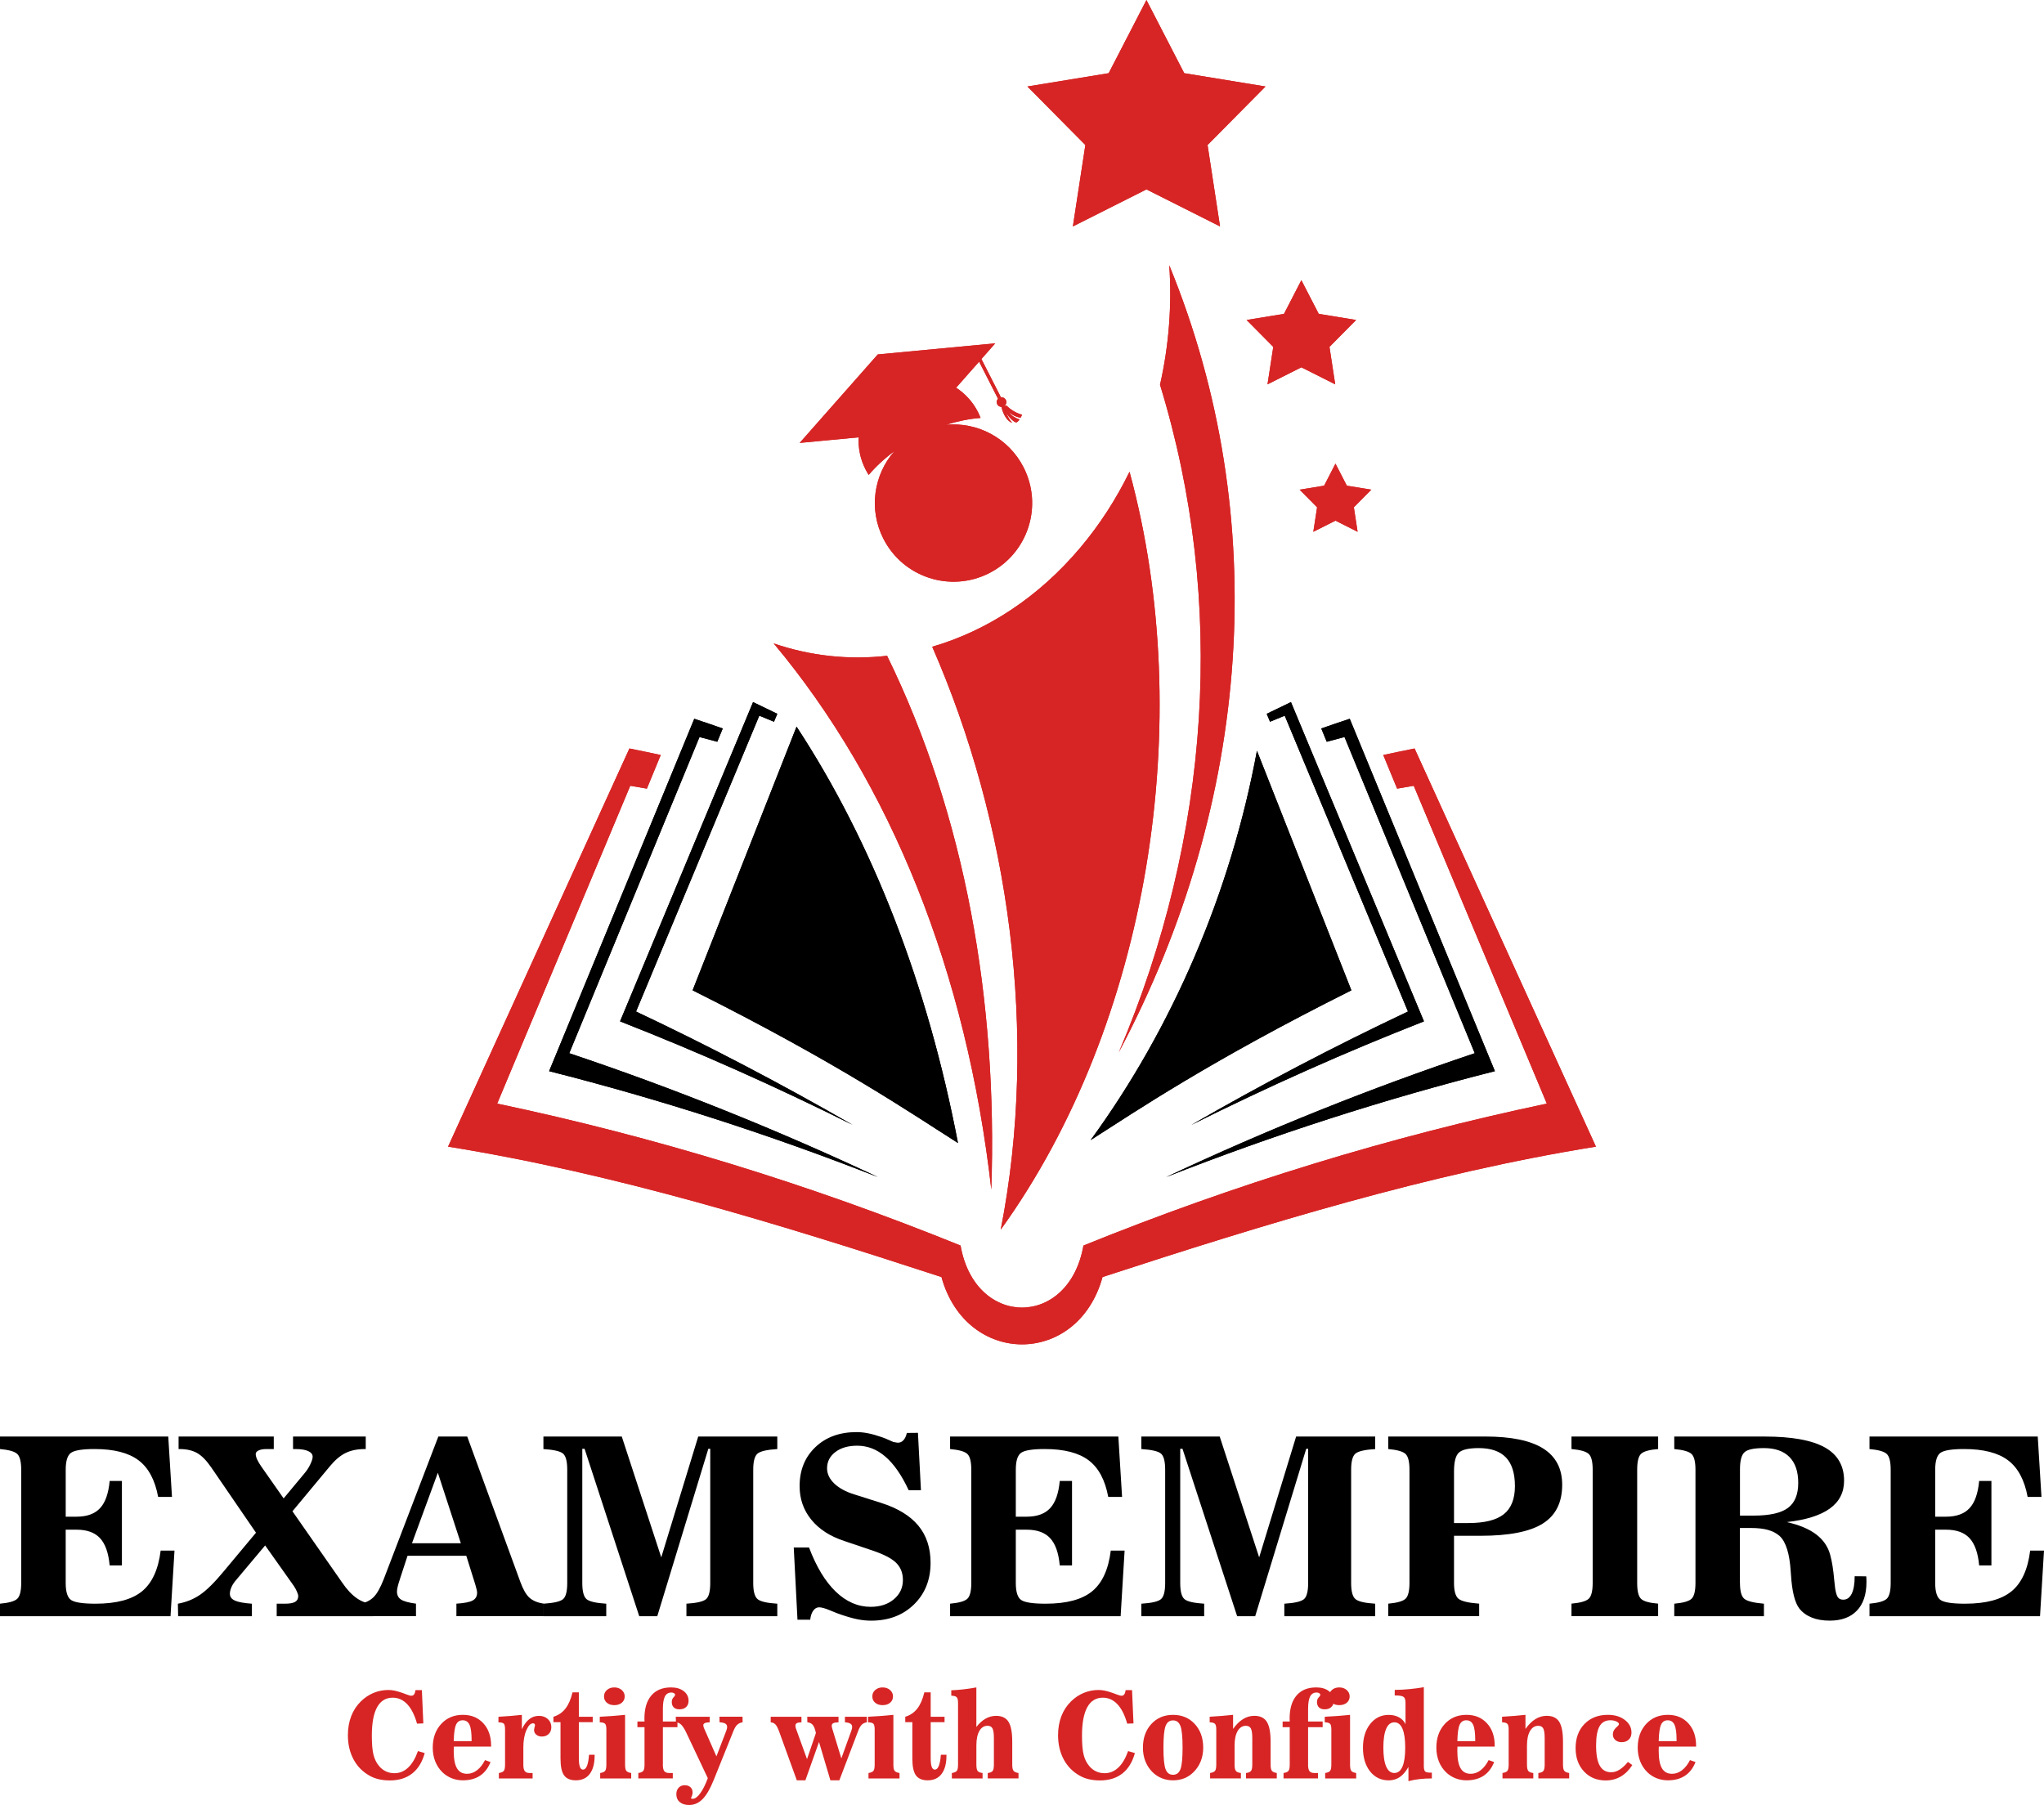
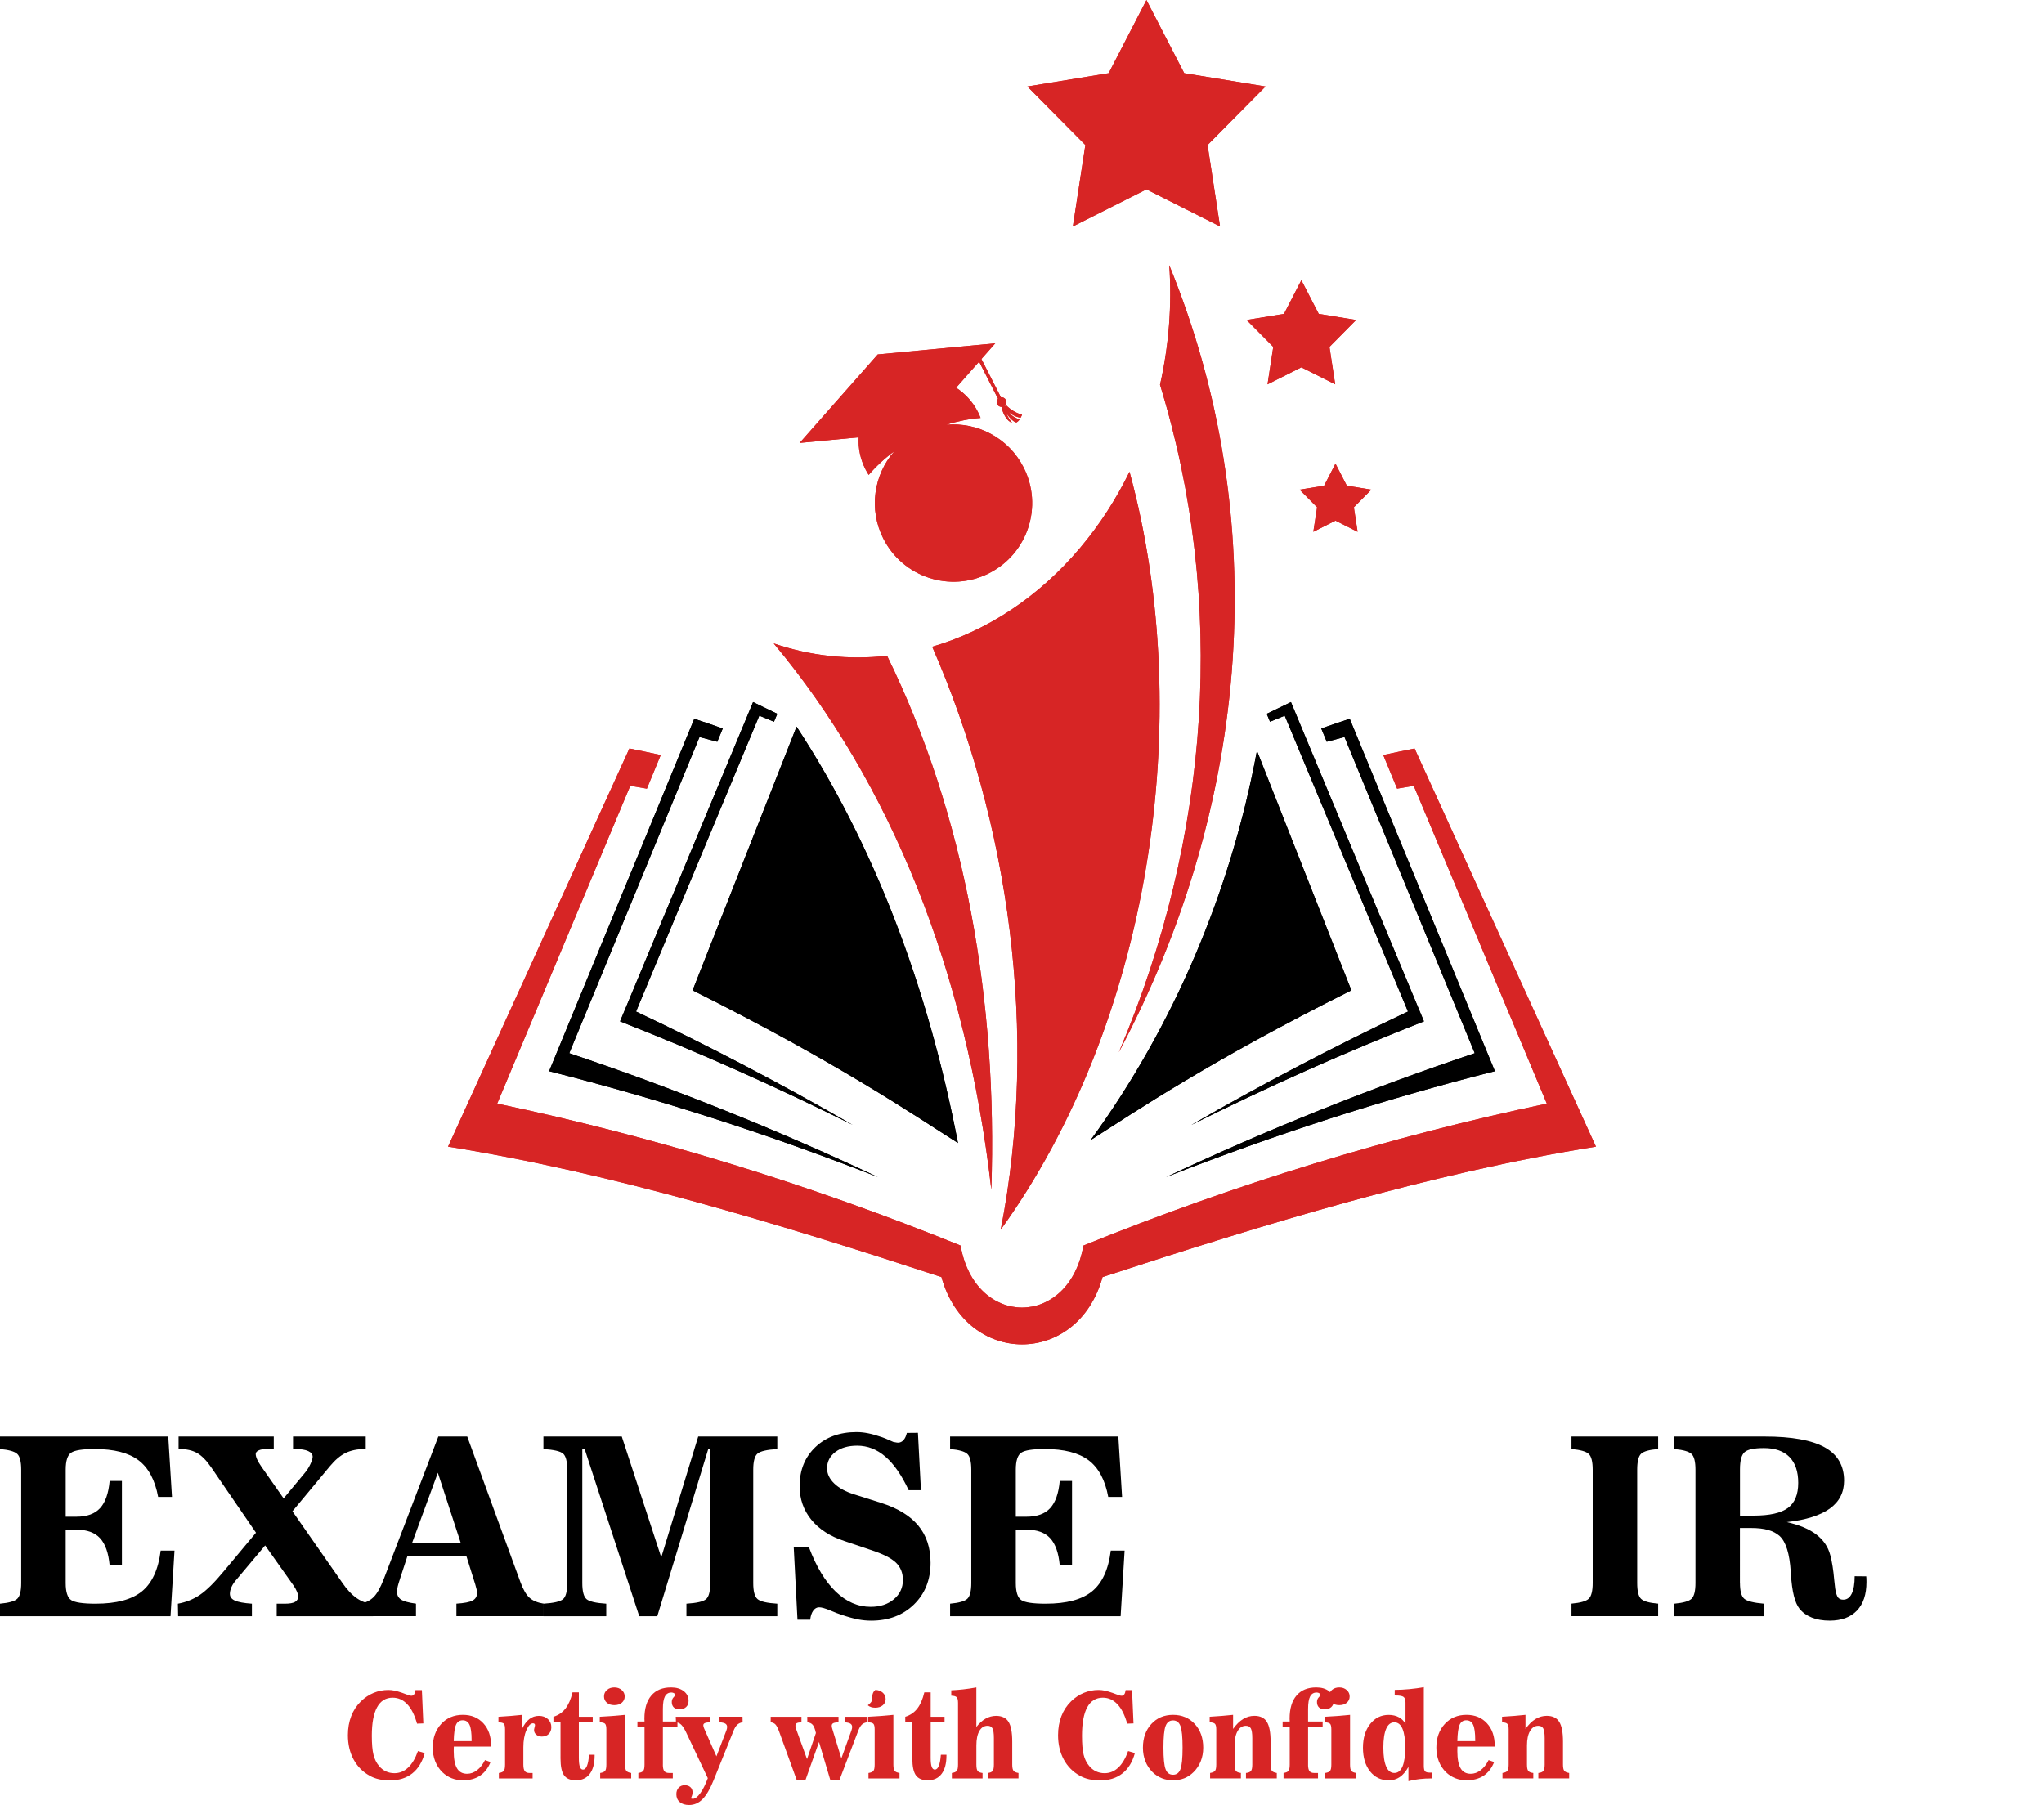
<svg xmlns="http://www.w3.org/2000/svg" xmlns:xlink="http://www.w3.org/1999/xlink" version="1.1" id="Layer_1" x="0px" y="0px" style="enable-background:new 0 0 2139.21 1199.38;" xml:space="preserve" viewBox="527.31 120.72 1084.59 957.91">
  <style type="text/css"> .st0{fill:#D72525;} .st1{clip-path:url(#SVGID_4_);} .st2{clip-path:url(#SVGID_8_);fill:#D72525;} .st3{clip-path:url(#SVGID_10_);fill:#D72525;} .st4{clip-path:url(#SVGID_12_);fill:#D72525;} .st5{clip-path:url(#SVGID_14_);fill:#D72525;} .st6{clip-path:url(#SVGID_16_);fill:#D72525;} .st7{clip-path:url(#SVGID_18_);fill:#D72525;} </style>
  <g>
    <g>
      <path d="M527.31,978.43v-6.64c4.73-0.43,7.78-1.3,9.17-2.62c1.38-1.32,2.08-4.11,2.08-8.37v-60.09c0-4.26-0.69-7.05-2.08-8.37 c-1.39-1.32-4.44-2.19-9.17-2.62v-6.64h89.28l1.98,32.06h-7.34c-1.66-8.98-5.13-15.47-10.41-19.45 c-5.28-3.98-13.05-5.97-23.31-5.97c-6.39,0-10.54,0.65-12.45,1.95c-1.92,1.3-2.88,4.31-2.88,9.04v24.91h5.75 c5.53,0,9.7-1.51,12.49-4.54c2.79-3.02,4.48-7.83,5.08-14.43H592v44.83h-6.51c-0.6-6.6-2.29-11.41-5.08-14.43 c-2.79-3.02-6.95-4.53-12.49-4.53h-5.75v28.29c0,4.77,0.97,7.79,2.91,9.07c1.94,1.28,6.25,1.92,12.93,1.92 c11.07,0,19.29-2.19,24.65-6.58c5.36-4.38,8.66-11.58,9.9-21.59h7.34l-2.11,34.81H527.31z" />
      <path d="M668,940.88l-15.39,18.33c-1.06,1.19-1.88,2.44-2.46,3.74c-0.58,1.3-0.86,2.5-0.86,3.61c0,1.58,0.88,2.77,2.65,3.58 c1.77,0.81,4.78,1.36,9.04,1.66v6.64h-39.15l-0.13-6.64c4.3-0.77,8.2-2.33,11.69-4.69c3.49-2.36,7.7-6.52,12.64-12.49l17.11-20.5 l-23.76-34.68c-2.55-3.7-5.07-6.25-7.53-7.63c-2.47-1.38-5.54-2.08-9.2-2.08h-0.58v-6.64h50.51v6.64h-3.96 c-1.71,0-3.07,0.25-4.09,0.73c-1.02,0.49-1.53,1.12-1.53,1.88c0,0.85,0.25,1.83,0.77,2.94c0.51,1.11,1.25,2.36,2.23,3.77 l11.81,16.86l10.99-13.22c1.28-1.49,2.33-3.11,3.16-4.85c0.83-1.74,1.25-3.09,1.25-4.02c0-1.28-0.78-2.28-2.33-3 c-1.55-0.72-3.78-1.09-6.67-1.09h-1.41v-6.64h38.58v6.64h-0.51c-3.96,0-7.35,0.69-10.18,2.08c-2.83,1.38-5.63,3.76-8.4,7.12 l-19.8,23.82l25.16,36.08c0.25,0.38,0.64,0.94,1.15,1.66c5.11,7.54,10.6,11.3,16.48,11.3v6.64h-51.15v-6.64h4.47 c2.43,0,4.19-0.32,5.3-0.96c1.11-0.64,1.66-1.68,1.66-3.13c0-0.47-0.23-1.25-0.7-2.33c-0.47-1.09-1.02-2.1-1.66-3.03L668,940.88z" />
      <path d="M718.71,978.43v-6.64c2.85-0.6,5.16-1.79,6.93-3.58c1.77-1.79,3.52-4.92,5.27-9.39l28.99-75.74h15.33l28.23,77.27 c1.45,3.96,3.06,6.73,4.82,8.3s4.27,2.62,7.51,3.13v6.64h-46.3v-6.64c4.13-0.26,6.99-0.81,8.59-1.66 c1.59-0.85,2.39-2.23,2.39-4.15c0-0.77-0.3-2.13-0.89-4.09c-0.09-0.26-0.13-0.4-0.13-0.45l-4.72-15.07h-31.17l-3.89,11.88 l-0.13,0.45c-1.06,3.11-1.59,5.32-1.59,6.64c0,1.92,0.72,3.34,2.17,4.28c1.45,0.94,4.09,1.66,7.92,2.17v6.64H718.71z M745.91,939.73h25.93l-12.2-37.42L745.91,939.73z" />
      <path d="M837.5,889.6h-1.21v71.21c0,4.43,0.75,7.28,2.24,8.56c1.49,1.28,4.98,2.09,10.47,2.43v6.64h-33.34v-6.64 c5.49-0.34,8.97-1.15,10.44-2.43c1.47-1.28,2.2-4.13,2.2-8.56v-60.09c0-4.43-0.73-7.28-2.2-8.56c-1.47-1.28-4.95-2.08-10.44-2.43 v-6.64h41.58l20.95,64.12l19.61-64.12h41.96v6.64c-5.53,0.34-9.05,1.16-10.54,2.46c-1.49,1.3-2.23,4.14-2.23,8.53v60.09 c0,4.39,0.75,7.23,2.26,8.53c1.51,1.3,5.01,2.12,10.51,2.46v6.64h-48.22v-6.64c5.49-0.34,8.97-1.15,10.44-2.43 c1.47-1.28,2.2-4.13,2.2-8.56V889.6h-1.02l-27.08,88.83h-9.58L837.5,889.6z" />
      <path d="M950.47,980.29l-1.98-38.32h8.11c3.87,10.26,8.6,18.07,14.18,23.44c5.58,5.36,11.75,8.05,18.52,8.05 c5.02,0,9.13-1.34,12.32-4.02c3.19-2.68,4.79-6.09,4.79-10.22c0-3.79-1.25-6.88-3.74-9.26c-2.49-2.38-6.95-4.62-13.38-6.71 l-13.99-4.73c-7.54-2.47-13.37-6.24-17.5-11.3c-4.13-5.07-6.2-11.01-6.2-17.82c0-8.47,2.79-15.37,8.37-20.69 c5.58-5.32,12.86-7.98,21.84-7.98c1.96,0,4.01,0.21,6.16,0.64c2.15,0.43,4.63,1.13,7.44,2.11c1.32,0.47,2.62,1,3.89,1.6 c1.28,0.6,1.96,0.89,2.04,0.89c0.17,0,0.53,0.06,1.09,0.19c0.55,0.13,1.02,0.19,1.41,0.19c1.11,0,2.07-0.45,2.88-1.34 c0.81-0.89,1.4-2.17,1.79-3.83l5.88-0.06l1.6,30.46h-6.51c-3.71-7.96-7.82-13.89-12.33-17.79c-4.51-3.9-9.51-5.84-15.01-5.84 c-4.77,0-8.62,1.12-11.56,3.35s-4.41,5.12-4.41,8.65c0,2.94,1.28,5.63,3.83,8.08c2.55,2.45,6.11,4.38,10.67,5.78l14.11,4.47 c8.86,2.81,15.45,6.83,19.8,12.07c4.34,5.24,6.51,11.82,6.51,19.73c0,9.03-2.94,16.4-8.81,22.13s-13.45,8.59-22.73,8.59 c-2.26,0-4.57-0.22-6.93-0.67c-2.36-0.45-5.31-1.27-8.84-2.46c-1.24-0.38-3.19-1.14-5.88-2.27c-2.68-1.13-4.66-1.69-5.94-1.69 c-1.24,0-2.28,0.6-3.13,1.79c-0.85,1.19-1.39,2.79-1.6,4.79H950.47z" />
      <path d="M1031.45,978.43v-6.64c4.73-0.43,7.78-1.3,9.17-2.62c1.38-1.32,2.08-4.11,2.08-8.37v-60.09c0-4.26-0.69-7.05-2.08-8.37 c-1.39-1.32-4.44-2.19-9.17-2.62v-6.64h89.28l1.98,32.06h-7.34c-1.66-8.98-5.13-15.47-10.41-19.45 c-5.28-3.98-13.05-5.97-23.31-5.97c-6.39,0-10.54,0.65-12.45,1.95c-1.92,1.3-2.88,4.31-2.88,9.04v24.91h5.75 c5.53,0,9.7-1.51,12.49-4.54c2.79-3.02,4.48-7.83,5.08-14.43h6.51v44.83h-6.51c-0.6-6.6-2.29-11.41-5.08-14.43 c-2.79-3.02-6.95-4.53-12.49-4.53h-5.75v28.29c0,4.77,0.97,7.79,2.91,9.07c1.94,1.28,6.25,1.92,12.93,1.92 c11.07,0,19.29-2.19,24.65-6.58c5.36-4.38,8.66-11.58,9.9-21.59h7.34l-2.11,34.81H1031.45z" />
-       <path d="M1154.77,889.6h-1.21v71.21c0,4.43,0.75,7.28,2.24,8.56c1.49,1.28,4.98,2.09,10.47,2.43v6.64h-33.34v-6.64 c5.49-0.34,8.97-1.15,10.44-2.43c1.47-1.28,2.2-4.13,2.2-8.56v-60.09c0-4.43-0.73-7.28-2.2-8.56c-1.47-1.28-4.95-2.08-10.44-2.43 v-6.64h41.58l20.94,64.12l19.61-64.12h41.96v6.64c-5.53,0.34-9.05,1.16-10.54,2.46c-1.49,1.3-2.23,4.14-2.23,8.53v60.09 c0,4.39,0.75,7.23,2.26,8.53c1.51,1.3,5.01,2.12,10.51,2.46v6.64h-48.22v-6.64c5.49-0.34,8.97-1.15,10.44-2.43 c1.47-1.28,2.2-4.13,2.2-8.56V889.6h-1.02l-27.08,88.83h-9.58L1154.77,889.6z" />
-       <path d="M1275.21,900.71c0-4.26-0.69-7.05-2.08-8.37c-1.39-1.32-4.44-2.19-9.17-2.62v-6.64h51.47c13.75,0,23.99,2.12,30.72,6.35 c6.73,4.24,10.09,10.66,10.09,19.26c0,9.41-3.44,16.27-10.31,20.59c-6.88,4.32-17.91,6.48-33.11,6.48h-13.98v25.03 c0,4.26,0.79,7.05,2.36,8.37c1.57,1.32,5.24,2.19,10.98,2.62v6.64h-48.22v-6.64c4.73-0.43,7.78-1.3,9.17-2.62 c1.38-1.32,2.08-4.11,2.08-8.37V900.71z M1298.84,901.67V929h7.6c8.6,0,14.87-1.56,18.81-4.69c3.94-3.13,5.91-8.1,5.91-14.91 c0-6.81-1.59-11.88-4.76-15.2c-3.17-3.32-7.99-4.98-14.47-4.98c-5.28,0-8.78,0.8-10.51,2.4S1298.84,896.56,1298.84,901.67z" />
      <path d="M1372.42,900.71c0-4.26-0.69-7.05-2.08-8.37c-1.39-1.32-4.44-2.19-9.17-2.62v-6.64h45.98v6.64 c-4.64,0.38-7.66,1.22-9.04,2.52c-1.39,1.3-2.08,4.12-2.08,8.46v60.09c0,4.34,0.69,7.16,2.08,8.46c1.38,1.3,4.4,2.14,9.04,2.52 v6.64h-45.98v-6.64c4.73-0.43,7.78-1.3,9.17-2.62c1.38-1.32,2.08-4.11,2.08-8.37V900.71z" />
      <path d="M1450.58,960.81c0,4.26,0.74,7.04,2.24,8.34c1.49,1.3,4.98,2.18,10.47,2.65v6.64h-47.58v-6.64 c4.73-0.43,7.78-1.3,9.17-2.62c1.38-1.32,2.08-4.11,2.08-8.37v-60.09c0-4.26-0.69-7.05-2.08-8.37c-1.39-1.32-4.44-2.19-9.17-2.62 v-6.64h47.96c14.35,0,24.96,1.91,31.84,5.72c6.87,3.81,10.31,9.72,10.31,17.72c0,6.22-2.52,11.14-7.57,14.78 c-5.05,3.64-12.66,6.03-22.83,7.18c6.64,1.49,11.86,3.68,15.65,6.58c3.79,2.9,6.26,6.54,7.41,10.92 c0.94,3.41,1.64,7.83,2.11,13.28c0.21,2.13,0.38,3.64,0.51,4.53c0.38,2.34,0.88,3.91,1.5,4.69c0.62,0.79,1.55,1.18,2.78,1.18 c1.96,0,3.46-1.06,4.5-3.19c1.04-2.13,1.56-5.21,1.56-9.26l6.13,0.06c0.04,0.34,0.07,0.72,0.09,1.15 c0.02,0.43,0.03,1.06,0.03,1.92c0,6.56-1.69,11.6-5.08,15.14c-3.38,3.53-8.19,5.3-14.4,5.3c-3.66,0-6.85-0.54-9.55-1.63 c-2.7-1.09-4.88-2.67-6.55-4.76c-2.43-3.11-3.92-9.09-4.47-17.95c-0.05-0.72-0.09-1.3-0.13-1.72c-0.6-9.49-2.55-15.77-5.88-18.84 c-1.62-1.45-3.65-2.52-6.1-3.22c-2.45-0.7-5.52-1.05-9.23-1.05h-5.75V960.81z M1450.58,900.46v24.59h7.22 c8.47,0,14.54-1.35,18.2-4.06c3.66-2.7,5.49-7.14,5.49-13.31c0-6-1.56-10.58-4.66-13.73c-3.11-3.15-7.62-4.73-13.54-4.73 c-5.24,0-8.66,0.72-10.28,2.17C1451.39,892.84,1450.58,895.86,1450.58,900.46z" />
-       <path d="M1519.3,978.43v-6.64c4.73-0.43,7.78-1.3,9.17-2.62c1.38-1.32,2.08-4.11,2.08-8.37v-60.09c0-4.26-0.69-7.05-2.08-8.37 c-1.39-1.32-4.44-2.19-9.17-2.62v-6.64h89.28l1.98,32.06h-7.34c-1.66-8.98-5.13-15.47-10.41-19.45 c-5.28-3.98-13.05-5.97-23.31-5.97c-6.39,0-10.54,0.65-12.45,1.95c-1.92,1.3-2.88,4.31-2.88,9.04v24.91h5.75 c5.53,0,9.7-1.51,12.49-4.54c2.79-3.02,4.48-7.83,5.08-14.43h6.51v44.83h-6.51c-0.6-6.6-2.29-11.41-5.08-14.43 c-2.79-3.02-6.95-4.53-12.49-4.53h-5.75v28.29c0,4.77,0.97,7.79,2.91,9.07c1.94,1.28,6.25,1.92,12.93,1.92 c11.07,0,19.29-2.19,24.65-6.58c5.36-4.38,8.66-11.58,9.9-21.59h7.34l-2.11,34.81H1519.3z" />
    </g>
    <g>
      <path class="st0" d="M751.94,1035.33l-3.34,0.12c-1.29-4.56-3.02-7.99-5.2-10.3c-2.18-2.31-4.76-3.47-7.74-3.47 c-3.66,0-6.41,1.7-8.27,5.09s-2.78,8.42-2.78,15.09c0,4.38,0.29,7.74,0.87,10.09c0.58,2.35,1.57,4.34,2.96,5.98 c1.02,1.25,2.23,2.2,3.62,2.85c1.39,0.65,2.9,0.98,4.54,0.98c2.74,0,5.16-0.99,7.27-2.98c2.11-1.98,3.84-4.91,5.21-8.77l3.59,1.07 c-1.29,4.74-3.5,8.35-6.62,10.81c-3.13,2.46-7.08,3.7-11.84,3.7c-2.08,0-4.03-0.2-5.83-0.61c-1.8-0.41-3.42-1.02-4.85-1.84 c-3.72-2.04-6.59-4.93-8.6-8.66c-2.01-3.73-3.02-8.03-3.02-12.9c0-3.7,0.59-7.07,1.76-10.11c1.17-3.04,2.91-5.67,5.2-7.9 c2.02-1.96,4.27-3.45,6.73-4.46c2.46-1.01,5.07-1.52,7.84-1.52c1.02,0,2.1,0.12,3.24,0.35c1.14,0.23,2.53,0.64,4.19,1.21 c0.47,0.16,1.09,0.4,1.87,0.7c1.33,0.53,2.3,0.8,2.91,0.8c0.57,0,1.04-0.25,1.4-0.75c0.36-0.5,0.6-1.25,0.72-2.25h3.4 L751.94,1035.33z" />
      <path class="st0" d="M787.91,1047.63h-19.78c-0.02,0.29-0.04,0.6-0.04,0.93c-0.01,0.34-0.02,0.82-0.02,1.46 c0,4.13,0.57,7.17,1.72,9.12c1.14,1.95,2.93,2.93,5.36,2.93c1.88,0,3.64-0.63,5.28-1.89s3.05-3.05,4.23-5.38l2.94,1.04 c-1.29,3.23-3.16,5.65-5.61,7.27c-2.46,1.61-5.48,2.42-9.08,2.42c-2.11,0-4.08-0.37-5.92-1.1c-1.84-0.74-3.48-1.79-4.91-3.16 c-1.68-1.64-2.95-3.56-3.83-5.78c-0.88-2.22-1.32-4.65-1.32-7.28c0-5.15,1.49-9.34,4.46-12.58c2.97-3.23,6.82-4.85,11.52-4.85 c4.5,0,8.12,1.49,10.87,4.48c2.75,2.99,4.12,6.96,4.12,11.93V1047.63z M768.07,1044.74h9.48v-0.58c0-3.78-0.36-6.48-1.09-8.08 c-0.73-1.6-1.94-2.41-3.64-2.41c-1.65,0-2.84,0.79-3.54,2.38C768.57,1037.63,768.17,1040.53,768.07,1044.74z" />
      <path class="st0" d="M792.02,1064.53v-2.88c1.31-0.2,2.18-0.58,2.62-1.14c0.44-0.55,0.66-1.64,0.66-3.28v-18.71 c0-1.6-0.22-2.61-0.66-3.05c-0.44-0.44-1.38-0.68-2.84-0.72v-2.94c2.39-0.14,4.6-0.3,6.63-0.46c2.02-0.16,3.96-0.35,5.79-0.55 v7.61c1.12-2.39,2.43-4.17,3.93-5.34c1.49-1.17,3.2-1.75,5.12-1.75c1.92,0,3.5,0.57,4.74,1.7c1.24,1.13,1.85,2.57,1.85,4.31 c0,1.49-0.47,2.69-1.39,3.6c-0.93,0.91-2.14,1.37-3.64,1.37c-1.19,0-2.17-0.33-2.96-1c-0.79-0.66-1.18-1.49-1.18-2.47 c0-0.1,0.01-0.22,0.03-0.35c0.02-0.13,0.05-0.28,0.09-0.44l0.31-1.32c0.02-0.06,0.04-0.13,0.05-0.21 c0.01-0.08,0.01-0.19,0.01-0.31c0-0.29-0.09-0.51-0.28-0.67c-0.18-0.16-0.45-0.25-0.8-0.25c-1.25,0-2.41,1.22-3.48,3.65 c-1.07,2.43-1.61,5.46-1.61,9.08v9.23c0,1.64,0.26,2.78,0.77,3.44c0.51,0.65,1.37,0.98,2.57,0.98h1.57v2.88H792.02z" />
      <path class="st0" d="M824.74,1034.68h-3.77v-2.88c2.62-0.8,4.74-2.24,6.38-4.34c1.64-2.1,2.88-4.96,3.74-8.6h3.37v12.94h7.36v2.88 h-7.36v18.98c0,2.15,0.18,3.72,0.54,4.71c0.36,0.99,0.91,1.49,1.67,1.49c0.86,0,1.56-0.66,2.1-1.99c0.54-1.33,0.9-3.29,1.09-5.89 l2.97-0.03v0.46c0,4.21-0.86,7.45-2.58,9.72c-1.72,2.27-4.17,3.4-7.36,3.4c-2.92,0-5.01-0.88-6.27-2.64 c-1.26-1.76-1.89-4.71-1.89-8.86V1034.68z" />
      <path class="st0" d="M845.78,1064.53v-2.88c1.31-0.2,2.18-0.58,2.62-1.14c0.44-0.55,0.66-1.64,0.66-3.28v-18.71 c0-1.53-0.23-2.54-0.69-3.01c-0.46-0.47-1.39-0.73-2.81-0.77v-2.94c2.08-0.1,4.25-0.23,6.5-0.4c2.25-0.16,4.56-0.37,6.93-0.61 v26.44c0,1.64,0.22,2.73,0.66,3.28c0.44,0.55,1.3,0.93,2.59,1.14v2.88H845.78z M847.81,1021.01c0-1.37,0.52-2.51,1.55-3.42 c1.03-0.91,2.34-1.36,3.91-1.36c1.57,0,2.89,0.46,3.94,1.38c1.05,0.92,1.58,2.05,1.58,3.4c0,1.37-0.51,2.48-1.52,3.34 s-2.35,1.29-4,1.29c-1.64,0-2.96-0.43-3.96-1.29C848.31,1023.49,847.81,1022.37,847.81,1021.01z" />
      <path class="st0" d="M879.03,1057.23c0,1.64,0.26,2.78,0.77,3.44c0.51,0.65,1.37,0.98,2.58,0.98h1.93v2.88h-18.28v-2.88 c1.31-0.2,2.18-0.58,2.62-1.14c0.44-0.55,0.66-1.64,0.66-3.28v-19.9h-3.77v-3.01h3.77c0-0.16-0.01-0.41-0.03-0.75 c-0.02-0.34-0.03-0.59-0.03-0.75c0-5.34,1.22-9.44,3.67-12.3c2.44-2.86,5.93-4.29,10.47-4.29c2.78,0,5.02,0.66,6.73,1.98 c1.71,1.32,2.56,3.03,2.56,5.14c0,1.39-0.43,2.49-1.3,3.3c-0.87,0.81-2.05,1.21-3.54,1.21c-1.29,0-2.29-0.34-3-1.01 s-1.07-1.64-1.07-2.88c0-0.45,0.07-0.87,0.2-1.26c0.13-0.39,0.31-0.71,0.54-0.98l0.71-0.83c0.1-0.14,0.18-0.28,0.23-0.41 c0.05-0.13,0.07-0.27,0.07-0.42c0-0.29-0.19-0.55-0.58-0.78c-0.39-0.23-0.84-0.35-1.35-0.35c-1.57,0-2.73,0.69-3.45,2.07 c-0.72,1.38-1.09,3.6-1.09,6.67v6.65h7.73v3.01h-7.73V1057.23z" />
      <path class="st0" d="M902.89,1064.4l-11.56-24.44c-0.9-1.84-1.75-3.15-2.54-3.93s-1.73-1.21-2.79-1.29l-0.12-2.94h18.03 l-0.03,2.94c-1.19,0.04-2.05,0.18-2.58,0.43c-0.53,0.25-0.8,0.62-0.8,1.13c0,0.25,0.04,0.51,0.11,0.78 c0.07,0.28,0.18,0.58,0.32,0.9l6.53,14.84l5.28-13.74c0.12-0.33,0.22-0.65,0.29-0.95c0.07-0.31,0.11-0.6,0.11-0.89 c0-0.8-0.31-1.39-0.92-1.78c-0.61-0.39-1.65-0.63-3.1-0.74l-0.06-2.94h12.24l0.06,2.94c-1.17,0.18-2.12,0.63-2.87,1.33 c-0.75,0.71-1.43,1.84-2.04,3.39l-10.49,26.07c-1.88,4.64-3.84,7.99-5.89,10.04c-2.04,2.06-4.42,3.08-7.11,3.08 c-2.08,0-3.74-0.52-4.95-1.55c-1.22-1.03-1.82-2.43-1.82-4.19c0-1.43,0.41-2.58,1.24-3.45c0.83-0.87,1.9-1.3,3.2-1.3 c1.27,0,2.28,0.35,3.04,1.04c0.76,0.69,1.14,1.63,1.14,2.79c0,0.67-0.14,1.34-0.42,1.99s-0.42,0.99-0.42,1.01 c0,0.12,0.08,0.21,0.23,0.28c0.15,0.06,0.39,0.09,0.72,0.09c1.21,0,2.52-0.97,3.94-2.91S901.62,1067.84,902.89,1064.4z" />
      <path class="st0" d="M954.66,1065.54h-4.54l-9.23-25.46c-0.76-2.12-1.46-3.52-2.1-4.19s-1.49-1.05-2.53-1.15v-2.94h16.32v2.94 c-1.17,0.04-1.99,0.19-2.47,0.46c-0.48,0.27-0.72,0.71-0.72,1.32c0,0.29,0.01,0.54,0.05,0.75c0.03,0.22,0.07,0.4,0.14,0.57 l5.95,16.44l4.72-13.86c-0.45-2.04-1-3.47-1.65-4.28c-0.66-0.81-1.62-1.27-2.89-1.4l-0.06-2.94h16.59v2.94 c-1.31,0.04-2.24,0.2-2.78,0.47c-0.54,0.28-0.81,0.73-0.81,1.37c0,0.16,0.01,0.34,0.04,0.54c0.03,0.19,0.08,0.42,0.14,0.69 l4.91,16.1l5.34-14.81c0.12-0.35,0.22-0.67,0.29-0.98s0.11-0.59,0.11-0.86c0-0.8-0.3-1.39-0.89-1.78 c-0.59-0.39-1.57-0.63-2.94-0.74v-2.94h11.63v2.94c-1.12,0.18-2.03,0.62-2.73,1.3c-0.7,0.69-1.34,1.82-1.93,3.42l-9.94,26.07 h-4.75l-6.04-20.36L954.66,1065.54z" />
-       <path class="st0" d="M988.15,1064.53v-2.88c1.31-0.2,2.18-0.58,2.62-1.14c0.44-0.55,0.66-1.64,0.66-3.28v-18.71 c0-1.53-0.23-2.54-0.69-3.01c-0.46-0.47-1.39-0.73-2.81-0.77v-2.94c2.08-0.1,4.25-0.23,6.5-0.4c2.25-0.16,4.56-0.37,6.93-0.61 v26.44c0,1.64,0.22,2.73,0.66,3.28c0.44,0.55,1.3,0.93,2.59,1.14v2.88H988.15z M990.18,1021.01c0-1.37,0.52-2.51,1.55-3.42 c1.03-0.91,2.34-1.36,3.91-1.36c1.57,0,2.89,0.46,3.94,1.38c1.05,0.92,1.58,2.05,1.58,3.4c0,1.37-0.51,2.48-1.52,3.34 c-1.01,0.86-2.35,1.29-4,1.29c-1.64,0-2.96-0.43-3.96-1.29C990.68,1023.49,990.18,1022.37,990.18,1021.01z" />
+       <path class="st0" d="M988.15,1064.53v-2.88c1.31-0.2,2.18-0.58,2.62-1.14c0.44-0.55,0.66-1.64,0.66-3.28v-18.71 c0-1.53-0.23-2.54-0.69-3.01c-0.46-0.47-1.39-0.73-2.81-0.77v-2.94c2.08-0.1,4.25-0.23,6.5-0.4c2.25-0.16,4.56-0.37,6.93-0.61 v26.44c0,1.64,0.22,2.73,0.66,3.28c0.44,0.55,1.3,0.93,2.59,1.14v2.88H988.15z M990.18,1021.01c0-1.37,0.52-2.51,1.55-3.42 c1.57,0,2.89,0.46,3.94,1.38c1.05,0.92,1.58,2.05,1.58,3.4c0,1.37-0.51,2.48-1.52,3.34 c-1.01,0.86-2.35,1.29-4,1.29c-1.64,0-2.96-0.43-3.96-1.29C990.68,1023.49,990.18,1022.37,990.18,1021.01z" />
      <path class="st0" d="M1011.43,1034.68h-3.77v-2.88c2.62-0.8,4.74-2.24,6.38-4.34c1.64-2.1,2.88-4.96,3.74-8.6h3.37v12.94h7.36 v2.88h-7.36v18.98c0,2.15,0.18,3.72,0.54,4.71c0.36,0.99,0.91,1.49,1.67,1.49c0.86,0,1.56-0.66,2.1-1.99 c0.54-1.33,0.9-3.29,1.09-5.89l2.97-0.03v0.46c0,4.21-0.86,7.45-2.58,9.72c-1.72,2.27-4.17,3.4-7.36,3.4 c-2.92,0-5.01-0.88-6.27-2.64c-1.26-1.76-1.89-4.71-1.89-8.86V1034.68z" />
      <path class="st0" d="M1064.43,1057.23c0,1.6,0.23,2.68,0.68,3.25c0.45,0.57,1.33,0.96,2.64,1.17v2.88h-16.32v-2.88 c1.27-0.14,2.13-0.5,2.58-1.06c0.45-0.56,0.68-1.68,0.68-3.36v-14.11c0-2.51-0.25-4.23-0.75-5.15c-0.5-0.92-1.38-1.38-2.62-1.38 c-1.84,0-3.29,0.92-4.34,2.76c-1.06,1.84-1.58,4.4-1.58,7.67v10.21c0,1.68,0.23,2.8,0.69,3.36c0.46,0.56,1.32,0.91,2.59,1.06v2.88 h-16.29v-2.88c1.31-0.2,2.18-0.58,2.62-1.14c0.44-0.55,0.66-1.64,0.66-3.28v-32.78c0-1.53-0.25-2.55-0.74-3.04 c-0.49-0.49-1.44-0.76-2.85-0.8v-2.85c2-0.08,4.1-0.24,6.29-0.49c2.19-0.24,4.53-0.59,7.02-1.04v20.98 c1.55-1.98,3.2-3.46,4.94-4.43c1.74-0.97,3.59-1.46,5.55-1.46c3.05,0,5.23,1.05,6.56,3.14c1.33,2.1,1.99,5.61,1.99,10.54V1057.23z " />
      <path class="st0" d="M1128.77,1035.33l-3.34,0.12c-1.29-4.56-3.02-7.99-5.2-10.3c-2.18-2.31-4.76-3.47-7.74-3.47 c-3.66,0-6.41,1.7-8.27,5.09c-1.85,3.39-2.78,8.42-2.78,15.09c0,4.38,0.29,7.74,0.87,10.09c0.58,2.35,1.57,4.34,2.96,5.98 c1.02,1.25,2.23,2.2,3.62,2.85c1.39,0.65,2.9,0.98,4.54,0.98c2.74,0,5.16-0.99,7.27-2.98c2.11-1.98,3.84-4.91,5.21-8.77l3.59,1.07 c-1.29,4.74-3.5,8.35-6.62,10.81c-3.13,2.46-7.08,3.7-11.84,3.7c-2.08,0-4.03-0.2-5.83-0.61c-1.8-0.41-3.42-1.02-4.85-1.84 c-3.72-2.04-6.59-4.93-8.6-8.66c-2.01-3.73-3.02-8.03-3.02-12.9c0-3.7,0.59-7.07,1.76-10.11c1.17-3.04,2.91-5.67,5.2-7.9 c2.02-1.96,4.27-3.45,6.73-4.46c2.46-1.01,5.07-1.52,7.84-1.52c1.02,0,2.1,0.12,3.24,0.35c1.14,0.23,2.53,0.64,4.19,1.21 c0.47,0.16,1.09,0.4,1.87,0.7c1.33,0.53,2.3,0.8,2.91,0.8c0.57,0,1.04-0.25,1.4-0.75c0.36-0.5,0.6-1.25,0.72-2.25h3.4 L1128.77,1035.33z" />
      <path class="st0" d="M1149.75,1065.54c-2.13,0-4.11-0.37-5.95-1.1c-1.84-0.74-3.48-1.82-4.94-3.25c-1.65-1.64-2.92-3.55-3.79-5.75 c-0.87-2.2-1.3-4.6-1.3-7.22c0-5.15,1.49-9.34,4.46-12.58c2.97-3.23,6.81-4.85,11.52-4.85c4.7,0,8.55,1.62,11.53,4.85 c2.98,3.23,4.48,7.42,4.48,12.58c0,2.6-0.44,5-1.32,7.21s-2.16,4.13-3.83,5.77c-1.47,1.45-3.12,2.54-4.94,3.27 C1153.85,1065.17,1151.87,1065.54,1149.75,1065.54z M1149.75,1062.59c1.88,0,3.2-1,3.94-2.99c0.75-1.99,1.12-5.79,1.12-11.39 c0-5.64-0.37-9.47-1.12-11.47c-0.74-2-2.06-3.01-3.94-3.01c-1.9,0-3.22,1-3.97,3.01c-0.75,2-1.12,5.83-1.12,11.47 c0,5.6,0.37,9.4,1.12,11.39C1146.52,1061.6,1147.85,1062.59,1149.75,1062.59z" />
      <path class="st0" d="M1201.52,1057.23c0,1.6,0.23,2.68,0.67,3.25c0.45,0.57,1.32,0.96,2.61,1.17v2.88h-16.35v-2.88 c1.29-0.14,2.17-0.5,2.64-1.07c0.47-0.57,0.71-1.69,0.71-3.34v-14.11c0-2.51-0.26-4.23-0.77-5.15c-0.51-0.92-1.39-1.38-2.64-1.38 c-1.84,0-3.3,0.93-4.37,2.77c-1.07,1.85-1.61,4.4-1.61,7.65v10.21c0,1.66,0.23,2.77,0.71,3.34c0.47,0.57,1.35,0.93,2.64,1.07v2.88 h-16.35v-2.88c1.31-0.2,2.18-0.58,2.62-1.14c0.44-0.55,0.66-1.64,0.66-3.28v-18.71c0-1.51-0.24-2.5-0.71-2.98 c-0.47-0.47-1.4-0.74-2.79-0.8v-2.94c2.39-0.14,4.6-0.3,6.63-0.46c2.02-0.16,3.96-0.35,5.79-0.55v7.48 c1.64-2.33,3.4-4.07,5.28-5.23c1.88-1.16,3.88-1.73,6.01-1.73c3.07,0,5.27,1.06,6.61,3.17c1.34,2.12,2.01,5.62,2.01,10.5V1057.23z " />
      <path class="st0" d="M1221.39,1057.23c0,1.64,0.26,2.78,0.77,3.44c0.51,0.65,1.37,0.98,2.58,0.98h1.93v2.88h-18.28v-2.88 c1.31-0.2,2.18-0.58,2.62-1.14c0.44-0.55,0.66-1.64,0.66-3.28v-19.9h-3.77v-3.01h3.77c0-0.16-0.01-0.41-0.03-0.75 c-0.02-0.34-0.03-0.59-0.03-0.75c0-5.34,1.22-9.44,3.67-12.3c2.44-2.86,5.93-4.29,10.47-4.29c2.78,0,5.02,0.66,6.73,1.98 c1.71,1.32,2.56,3.03,2.56,5.14c0,1.39-0.43,2.49-1.3,3.3c-0.87,0.81-2.05,1.21-3.54,1.21c-1.29,0-2.29-0.34-3-1.01 s-1.07-1.64-1.07-2.88c0-0.45,0.07-0.87,0.2-1.26c0.13-0.39,0.31-0.71,0.54-0.98l0.71-0.83c0.1-0.14,0.18-0.28,0.23-0.41 c0.05-0.13,0.07-0.27,0.07-0.42c0-0.29-0.19-0.55-0.58-0.78c-0.39-0.23-0.84-0.35-1.35-0.35c-1.57,0-2.73,0.69-3.45,2.07 c-0.72,1.38-1.09,3.6-1.09,6.67v6.65h7.73v3.01h-7.73V1057.23z" />
      <path class="st0" d="M1230.47,1064.53v-2.88c1.31-0.2,2.18-0.58,2.62-1.14c0.44-0.55,0.66-1.64,0.66-3.28v-18.71 c0-1.53-0.23-2.54-0.69-3.01c-0.46-0.47-1.39-0.73-2.81-0.77v-2.94c2.08-0.1,4.25-0.23,6.5-0.4c2.25-0.16,4.56-0.37,6.93-0.61 v26.44c0,1.64,0.22,2.73,0.66,3.28c0.44,0.55,1.3,0.93,2.59,1.14v2.88H1230.47z M1232.49,1021.01c0-1.37,0.52-2.51,1.55-3.42 c1.03-0.91,2.34-1.36,3.91-1.36c1.57,0,2.89,0.46,3.94,1.38c1.05,0.92,1.58,2.05,1.58,3.4c0,1.37-0.51,2.48-1.52,3.34 c-1.01,0.86-2.35,1.29-4,1.29c-1.64,0-2.96-0.43-3.96-1.29C1232.99,1023.49,1232.49,1022.37,1232.49,1021.01z" />
      <path class="st0" d="M1267.39,1017.54c2.58-0.02,5.16-0.15,7.75-0.4c2.59-0.24,5.15-0.59,7.68-1.04v41.71 c0,1.53,0.22,2.53,0.66,2.98c0.44,0.45,1.35,0.67,2.74,0.67h0.86v3.07c-2.31,0-4.5,0.12-6.56,0.35c-2.07,0.23-4.02,0.6-5.86,1.09 v-7.54c-1.35,2.41-2.88,4.2-4.58,5.37c-1.71,1.17-3.67,1.75-5.9,1.75c-4.07,0-7.36-1.59-9.88-4.75 c-2.51-3.17-3.77-7.36-3.77-12.57c0-5.17,1.28-9.37,3.82-12.59c2.54-3.22,5.82-4.83,9.83-4.83c2.09,0,3.91,0.43,5.47,1.29 c1.57,0.86,2.72,2.07,3.45,3.62v-11.44c0-1.49-0.34-2.49-1.03-3.01c-0.69-0.51-2.06-0.77-4.12-0.77h-0.58L1267.39,1017.54z M1267.18,1061.64c1.9,0,3.34-1.14,4.31-3.4c0.97-2.27,1.46-5.61,1.46-10.03c0-4.44-0.49-7.79-1.46-10.06 c-0.97-2.27-2.41-3.4-4.31-3.4s-3.35,1.14-4.34,3.43c-0.99,2.29-1.49,5.63-1.49,10.03c0,4.37,0.5,7.71,1.49,10 C1263.83,1060.5,1265.28,1061.64,1267.18,1061.64z" />
      <path class="st0" d="M1320.45,1047.63h-19.78c-0.02,0.29-0.04,0.6-0.04,0.93c-0.01,0.34-0.02,0.82-0.02,1.46 c0,4.13,0.57,7.17,1.72,9.12c1.14,1.95,2.93,2.93,5.36,2.93c1.88,0,3.64-0.63,5.28-1.89c1.64-1.26,3.05-3.05,4.23-5.38l2.94,1.04 c-1.29,3.23-3.16,5.65-5.61,7.27c-2.46,1.61-5.48,2.42-9.08,2.42c-2.11,0-4.08-0.37-5.92-1.1c-1.84-0.74-3.48-1.79-4.91-3.16 c-1.68-1.64-2.95-3.56-3.83-5.78c-0.88-2.22-1.32-4.65-1.32-7.28c0-5.15,1.49-9.34,4.46-12.58c2.97-3.23,6.81-4.85,11.52-4.85 c4.5,0,8.12,1.49,10.87,4.48c2.75,2.99,4.12,6.96,4.12,11.93V1047.63z M1300.61,1044.74h9.48v-0.58c0-3.78-0.36-6.48-1.09-8.08 c-0.73-1.6-1.94-2.41-3.64-2.41c-1.65,0-2.84,0.79-3.54,2.38C1301.11,1037.63,1300.71,1040.53,1300.61,1044.74z" />
      <path class="st0" d="M1356.67,1057.23c0,1.6,0.23,2.68,0.67,3.25c0.45,0.57,1.32,0.96,2.61,1.17v2.88h-16.35v-2.88 c1.29-0.14,2.17-0.5,2.64-1.07c0.47-0.57,0.71-1.69,0.71-3.34v-14.11c0-2.51-0.26-4.23-0.77-5.15c-0.51-0.92-1.39-1.38-2.64-1.38 c-1.84,0-3.3,0.93-4.37,2.77c-1.07,1.85-1.61,4.4-1.61,7.65v10.21c0,1.66,0.23,2.77,0.71,3.34c0.47,0.57,1.35,0.93,2.64,1.07v2.88 h-16.35v-2.88c1.31-0.2,2.18-0.58,2.62-1.14c0.44-0.55,0.66-1.64,0.66-3.28v-18.71c0-1.51-0.24-2.5-0.71-2.98 c-0.47-0.47-1.4-0.74-2.79-0.8v-2.94c2.39-0.14,4.6-0.3,6.63-0.46c2.02-0.16,3.96-0.35,5.79-0.55v7.48 c1.64-2.33,3.4-4.07,5.28-5.23c1.88-1.16,3.89-1.73,6.01-1.73c3.07,0,5.27,1.06,6.61,3.17c1.34,2.12,2.01,5.62,2.01,10.5V1057.23z " />
-       <path class="st0" d="M1393.45,1057.44c-1.72,2.68-3.77,4.71-6.15,6.09c-2.38,1.38-5.04,2.07-7.96,2.07 c-4.72,0-8.56-1.59-11.53-4.77c-2.97-3.18-4.45-7.3-4.45-12.38c0-5.32,1.57-9.59,4.71-12.82c3.14-3.23,7.28-4.85,12.43-4.85 c3.62,0,6.61,0.9,8.97,2.7c2.36,1.8,3.54,4.04,3.54,6.72c0,1.55-0.47,2.79-1.43,3.71c-0.95,0.92-2.21,1.38-3.79,1.38 c-1.37,0-2.49-0.38-3.36-1.15c-0.87-0.77-1.3-1.76-1.3-2.99c0-0.65,0.14-1.28,0.41-1.87c0.28-0.59,0.69-1.14,1.24-1.66l1.04-0.98 c0.16-0.14,0.29-0.3,0.38-0.48c0.09-0.17,0.14-0.35,0.14-0.54c0-0.45-0.46-0.89-1.37-1.32c-0.91-0.43-1.97-0.64-3.17-0.64 c-2.62,0-4.53,1.07-5.75,3.22c-1.22,2.15-1.82,5.54-1.82,10.18c0,4.83,0.65,8.4,1.96,10.72c1.31,2.32,3.33,3.48,6.07,3.48 c1.47,0,2.94-0.46,4.42-1.38c1.47-0.92,2.96-2.29,4.45-4.11L1393.45,1057.44z" />
-       <path class="st0" d="M1427.3,1047.63h-19.78c-0.02,0.29-0.04,0.6-0.04,0.93c-0.01,0.34-0.02,0.82-0.02,1.46 c0,4.13,0.57,7.17,1.72,9.12c1.14,1.95,2.93,2.93,5.36,2.93c1.88,0,3.64-0.63,5.28-1.89c1.64-1.26,3.05-3.05,4.23-5.38l2.94,1.04 c-1.29,3.23-3.16,5.65-5.61,7.27c-2.46,1.61-5.48,2.42-9.08,2.42c-2.11,0-4.08-0.37-5.92-1.1c-1.84-0.74-3.48-1.79-4.91-3.16 c-1.68-1.64-2.95-3.56-3.83-5.78c-0.88-2.22-1.32-4.65-1.32-7.28c0-5.15,1.49-9.34,4.46-12.58c2.97-3.23,6.81-4.85,11.52-4.85 c4.5,0,8.12,1.49,10.87,4.48c2.75,2.99,4.12,6.96,4.12,11.93V1047.63z M1407.46,1044.74h9.48v-0.58c0-3.78-0.36-6.48-1.09-8.08 c-0.73-1.6-1.94-2.41-3.64-2.41c-1.65,0-2.84,0.79-3.54,2.38C1407.97,1037.63,1407.56,1040.53,1407.46,1044.74z" />
    </g>
    <g>
      <g>
        <g>
          <defs>
            <path id="SVGID_1_" d="M1315.79,677.68l-68.94-167.4l-3.34-8.1c-5.05,1.67-10.08,3.39-15.11,5.14l2.91,7.05 c3.14-0.85,6.29-1.69,9.43-2.51l69.11,167.8c-55.37,18.55-110.04,40.49-163.74,65.71c57.32-22.51,115.58-41.29,174.43-56.18 L1315.79,677.68L1315.79,677.68z M859.54,655.06l65.27-156.71l2.09-5.03c4.3,2.05,8.58,4.12,12.86,6.22l-1.75,4.2 c-2.6-1.08-5.2-2.15-7.8-3.21l-65.4,157.01c38.8,18.33,77.15,38.39,114.96,60.17c-40.72-20.35-81.9-38.68-123.44-54.95 L859.54,655.06L859.54,655.06z M1279.68,655.06l-65.27-156.71l-2.09-5.03c-4.3,2.05-8.58,4.12-12.86,6.22l1.75,4.2 c2.6-1.08,5.2-2.15,7.8-3.21l65.4,157.01c-38.81,18.33-77.15,38.39-114.96,60.17c40.72-20.35,81.9-38.68,123.44-54.95 L1279.68,655.06L1279.68,655.06z M1194.27,519.14l50.11,127.15c-75.07,37.52-114.12,64.01-138.36,79.48 C1149.48,666.16,1180.36,594.4,1194.27,519.14z M894.83,646.28l55.15-139.93c40.47,61.72,69.57,136.92,85.65,220.96 C1011.59,712.09,972.48,685.1,894.83,646.28z M823.43,677.68l68.94-167.4l3.34-8.1c5.05,1.67,10.08,3.39,15.11,5.14l-2.91,7.05 c-3.14-0.85-6.29-1.69-9.43-2.51l-69.11,167.8c55.37,18.55,110.04,40.49,163.74,65.71c-57.32-22.51-115.58-41.29-174.43-56.18 L823.43,677.68L823.43,677.68z" />
          </defs>
          <clipPath id="SVGID_2_">
            <use xlink:href="#SVGID_1_" style="overflow:visible;" />
          </clipPath>
        </g>
        <g>
          <defs>
            <path id="SVGID_3_" d="M1315.79,677.68l-68.94-167.4l-3.34-8.1c-5.05,1.67-10.08,3.39-15.11,5.14l2.91,7.05 c3.14-0.85,6.29-1.69,9.43-2.51l69.11,167.8c-55.37,18.55-110.04,40.49-163.74,65.71c57.32-22.51,115.58-41.29,174.43-56.18 L1315.79,677.68L1315.79,677.68z M859.54,655.06l65.27-156.71l2.09-5.03c4.3,2.05,8.58,4.12,12.86,6.22l-1.75,4.2 c-2.6-1.08-5.2-2.15-7.8-3.21l-65.4,157.01c38.8,18.33,77.15,38.39,114.96,60.17c-40.72-20.35-81.9-38.68-123.44-54.95 L859.54,655.06L859.54,655.06z M1279.68,655.06l-65.27-156.71l-2.09-5.03c-4.3,2.05-8.58,4.12-12.86,6.22l1.75,4.2 c2.6-1.08,5.2-2.15,7.8-3.21l65.4,157.01c-38.81,18.33-77.15,38.39-114.96,60.17c40.72-20.35,81.9-38.68,123.44-54.95 L1279.68,655.06L1279.68,655.06z M1194.27,519.14l50.11,127.15c-75.07,37.52-114.12,64.01-138.36,79.48 C1149.48,666.16,1180.36,594.4,1194.27,519.14z M894.83,646.28l55.15-139.93c40.47,61.72,69.57,136.92,85.65,220.96 C1011.59,712.09,972.48,685.1,894.83,646.28z M823.43,677.68l68.94-167.4l3.34-8.1c5.05,1.67,10.08,3.39,15.11,5.14l-2.91,7.05 c-3.14-0.85-6.29-1.69-9.43-2.51l-69.11,167.8c55.37,18.55,110.04,40.49,163.74,65.71c-57.32-22.51-115.58-41.29-174.43-56.18 L823.43,677.68L823.43,677.68z" />
          </defs>
          <use xlink:href="#SVGID_3_" style="overflow:visible;fill-rule:evenodd;clip-rule:evenodd;" />
          <clipPath id="SVGID_4_">
            <use xlink:href="#SVGID_3_" style="overflow:visible;" />
          </clipPath>
          <rect x="818.68" y="493.32" class="st1" width="501.85" height="252.05" />
        </g>
        <g>
          <defs>
            <path id="SVGID_5_" d="M1315.79,677.68l-68.94-167.4l-3.34-8.1c-5.05,1.67-10.08,3.39-15.11,5.14l2.91,7.05 c3.14-0.85,6.29-1.69,9.43-2.51l69.11,167.8c-55.37,18.55-110.04,40.49-163.74,65.71c57.32-22.51,115.58-41.29,174.43-56.18 L1315.79,677.68L1315.79,677.68z M859.54,655.06l65.27-156.71l2.09-5.03c4.3,2.05,8.58,4.12,12.86,6.22l-1.75,4.2 c-2.6-1.08-5.2-2.15-7.8-3.21l-65.4,157.01c38.8,18.33,77.15,38.39,114.96,60.17c-40.72-20.35-81.9-38.68-123.44-54.95 L859.54,655.06L859.54,655.06z M1279.68,655.06l-65.27-156.71l-2.09-5.03c-4.3,2.05-8.58,4.12-12.86,6.22l1.75,4.2 c2.6-1.08,5.2-2.15,7.8-3.21l65.4,157.01c-38.81,18.33-77.15,38.39-114.96,60.17c40.72-20.35,81.9-38.68,123.44-54.95 L1279.68,655.06L1279.68,655.06z M1194.27,519.14l50.11,127.15c-75.07,37.52-114.12,64.01-138.36,79.48 C1149.48,666.16,1180.36,594.4,1194.27,519.14z M894.83,646.28l55.15-139.93c40.47,61.72,69.57,136.92,85.65,220.96 C1011.59,712.09,972.48,685.1,894.83,646.28z M823.43,677.68l68.94-167.4l3.34-8.1c5.05,1.67,10.08,3.39,15.11,5.14l-2.91,7.05 c-3.14-0.85-6.29-1.69-9.43-2.51l-69.11,167.8c55.37,18.55,110.04,40.49,163.74,65.71c-57.32-22.51-115.58-41.29-174.43-56.18 L823.43,677.68L823.43,677.68z" />
          </defs>
          <clipPath id="SVGID_6_">
            <use xlink:href="#SVGID_5_" style="overflow:visible;" />
          </clipPath>
        </g>
      </g>
      <g>
        <defs>
          <path id="SVGID_7_" d="M1026.87,798.44c-86.13-28.12-173.57-55.02-261.81-69.2l87.87-192.96h0l8.36-18.34 c5.55,1.11,11.09,2.27,16.62,3.47l-7.35,17.84c-2.94-0.51-5.88-1.02-8.82-1.52L791.13,706.4 c83.28,17.53,165.46,42.71,245.88,75.34c7.69,43.88,57.5,43.88,65.19,0c80.42-32.63,162.6-57.8,245.88-75.34l-70.61-168.67 c-2.94,0.5-5.88,1-8.82,1.52l-7.35-17.84c5.53-1.2,11.08-2.36,16.62-3.47l8.36,18.34h0l87.87,192.96 c-88.23,14.18-175.68,41.08-261.81,69.2C1099.19,846.13,1040.03,846.03,1026.87,798.44" />
        </defs>
        <use xlink:href="#SVGID_7_" style="overflow:visible;fill-rule:evenodd;clip-rule:evenodd;fill:#D72525;" />
        <clipPath id="SVGID_8_">
          <use xlink:href="#SVGID_7_" style="overflow:visible;" />
        </clipPath>
        <rect x="765.06" y="517.94" class="st2" width="609.09" height="328.19" />
      </g>
      <g>
        <defs>
          <path id="SVGID_9_" d="M1121,679.12c70.35-132.57,81.71-283.58,26.75-417.61c1.46,21.2-0.21,42.66-4.91,63.41 C1178.22,440.23,1169.64,564.59,1121,679.12" />
        </defs>
        <use xlink:href="#SVGID_9_" style="overflow:visible;fill-rule:evenodd;clip-rule:evenodd;fill:#D72525;" />
        <clipPath id="SVGID_10_">
          <use xlink:href="#SVGID_9_" style="overflow:visible;" />
        </clipPath>
        <rect x="1121" y="261.51" class="st3" width="81.71" height="417.61" />
      </g>
      <g>
        <defs>
          <path id="SVGID_11_" d="M998.02,468.75c-20.16,2.27-40.6,0.14-60.17-6.57c62.13,74.33,102.33,174.11,115.47,289.81 C1056.71,652.38,1039.62,553.66,998.02,468.75 M1058.32,773.3c78.56-108.99,104.35-269.97,68.34-402.22 c-7.01,14.36-15.7,27.9-26.04,40.19c-22.29,26.51-49.69,44.24-78.65,52.67C1062.7,557.14,1078.72,669.18,1058.32,773.3z M982.94,352.81c-0.31,5.69,0.84,11.52,3.61,16.96c0.52,1.03,1.1,2.03,1.71,2.98c3.83-4.47,8.41-8.73,13.62-12.58 c-10.92,12.46-13.79,30.8-5.81,46.47c10.46,20.54,35.59,28.71,56.13,18.25c20.54-10.46,28.71-35.59,18.25-56.13 c-7.98-15.67-24.5-24.14-41-22.63c6.18-1.95,12.31-3.15,18.18-3.62c-0.41-1.06-0.88-2.11-1.4-3.14 c-2.77-5.44-6.82-9.79-11.59-12.89l12.21-13.84l10.02,19.69c-0.72,0.77-0.92,1.93-0.42,2.93c0.45,0.88,1.34,1.39,2.26,1.4 c0.9,4.19,3.22,7.74,5.66,8.46c-1.11-1.13-2.81-4.1-3.2-5.51c0.72,1.66,3.74,5.07,5.43,5.32c0.59-0.3,1.18-0.82,1.72-1.58 c-1.34-0.46-4.24-1.67-5.74-4c1.72,1.75,5.04,3.08,6.37,2.97c0.24-0.44,0.46-0.94,0.68-1.5c-3.16-0.9-6.02-2.6-8.31-4.93 c-0.36,0.17-0.72,0.26-1.1,0.3c1.02-0.72,1.38-2.11,0.8-3.25c-0.51-0.99-1.57-1.52-2.61-1.39l-10.34-20.3l7.35-8.33l-62.35,5.89 l-41.44,46.96L982.94,352.81z" />
        </defs>
        <use xlink:href="#SVGID_11_" style="overflow:visible;fill-rule:evenodd;clip-rule:evenodd;fill:#D72525;" />
        <clipPath id="SVGID_12_">
          <use xlink:href="#SVGID_11_" style="overflow:visible;" />
        </clipPath>
        <rect x="937.84" y="302.91" class="st4" width="224.82" height="470.39" />
      </g>
      <g>
        <defs>
          <polygon id="SVGID_13_" points="1135.64,120.72 1115.6,159.56 1072.47,166.62 1103.22,197.68 1096.6,240.89 1135.65,221.24 1174.69,240.89 1168.07,197.68 1198.82,166.62 1155.68,159.56 " />
        </defs>
        <use xlink:href="#SVGID_13_" style="overflow:visible;fill-rule:evenodd;clip-rule:evenodd;fill:#D72525;" />
        <clipPath id="SVGID_14_">
          <use xlink:href="#SVGID_13_" style="overflow:visible;" />
        </clipPath>
        <rect x="1072.47" y="120.72" class="st5" width="126.35" height="120.17" />
      </g>
      <g>
        <defs>
          <polygon id="SVGID_15_" points="1217.84,269.42 1208.62,287.29 1188.78,290.53 1202.93,304.82 1199.88,324.69 1217.84,315.66 1235.8,324.69 1232.76,304.82 1246.9,290.53 1227.06,287.29 " />
        </defs>
        <use xlink:href="#SVGID_15_" style="overflow:visible;fill-rule:evenodd;clip-rule:evenodd;fill:#D72525;" />
        <clipPath id="SVGID_16_">
          <use xlink:href="#SVGID_15_" style="overflow:visible;" />
        </clipPath>
        <rect x="1188.78" y="269.42" class="st6" width="58.11" height="55.27" />
      </g>
      <g>
        <defs>
          <polygon id="SVGID_17_" points="1235.94,366.77 1229.91,378.47 1216.92,380.59 1226.18,389.94 1224.19,402.95 1235.94,397.03 1247.69,402.95 1245.7,389.94 1254.96,380.59 1241.97,378.47 " />
        </defs>
        <use xlink:href="#SVGID_17_" style="overflow:visible;fill-rule:evenodd;clip-rule:evenodd;fill:#D72525;" />
        <clipPath id="SVGID_18_">
          <use xlink:href="#SVGID_17_" style="overflow:visible;" />
        </clipPath>
        <rect x="1216.92" y="366.77" class="st7" width="38.04" height="36.17" />
      </g>
    </g>
  </g>
</svg>